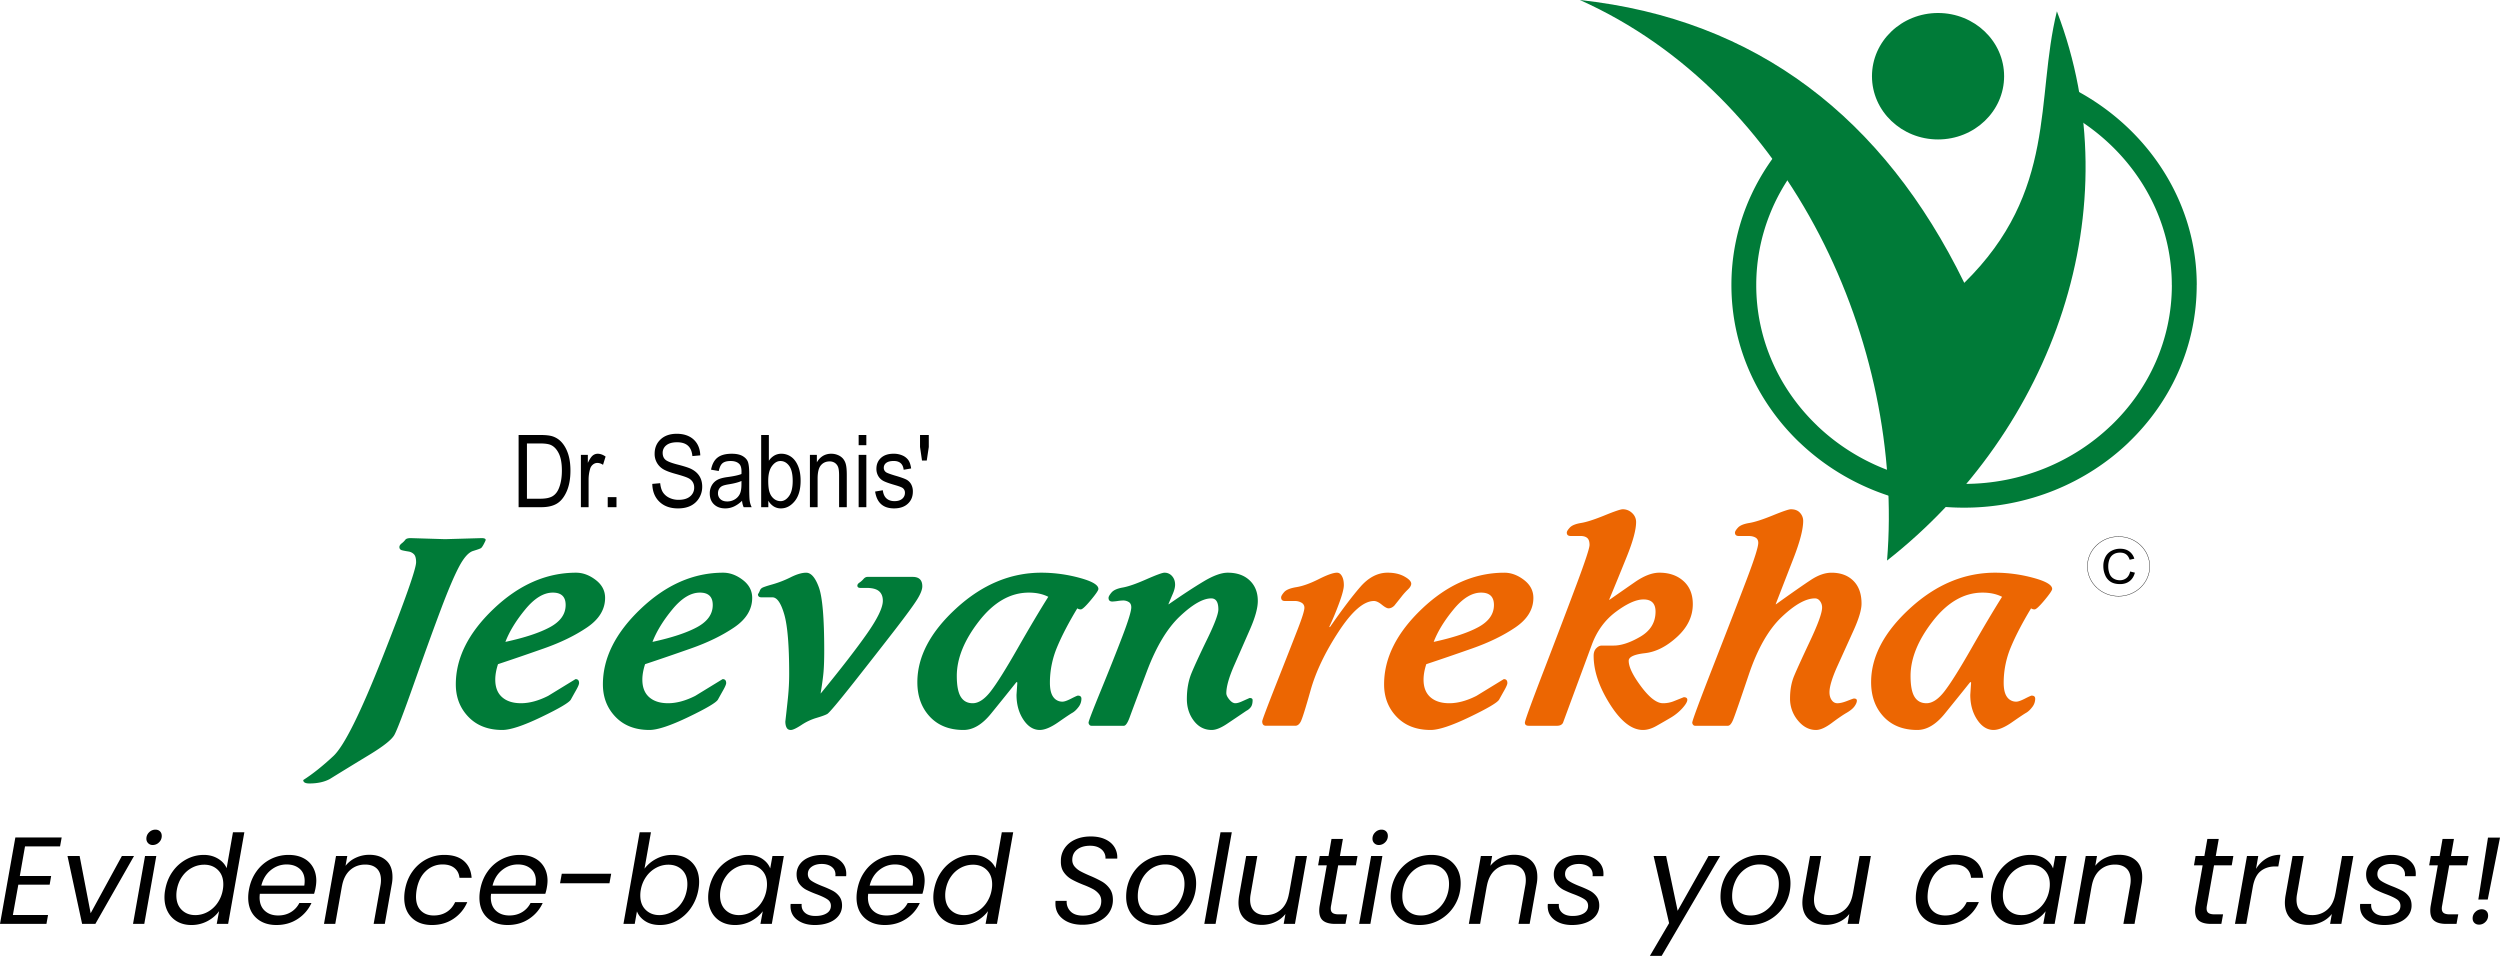
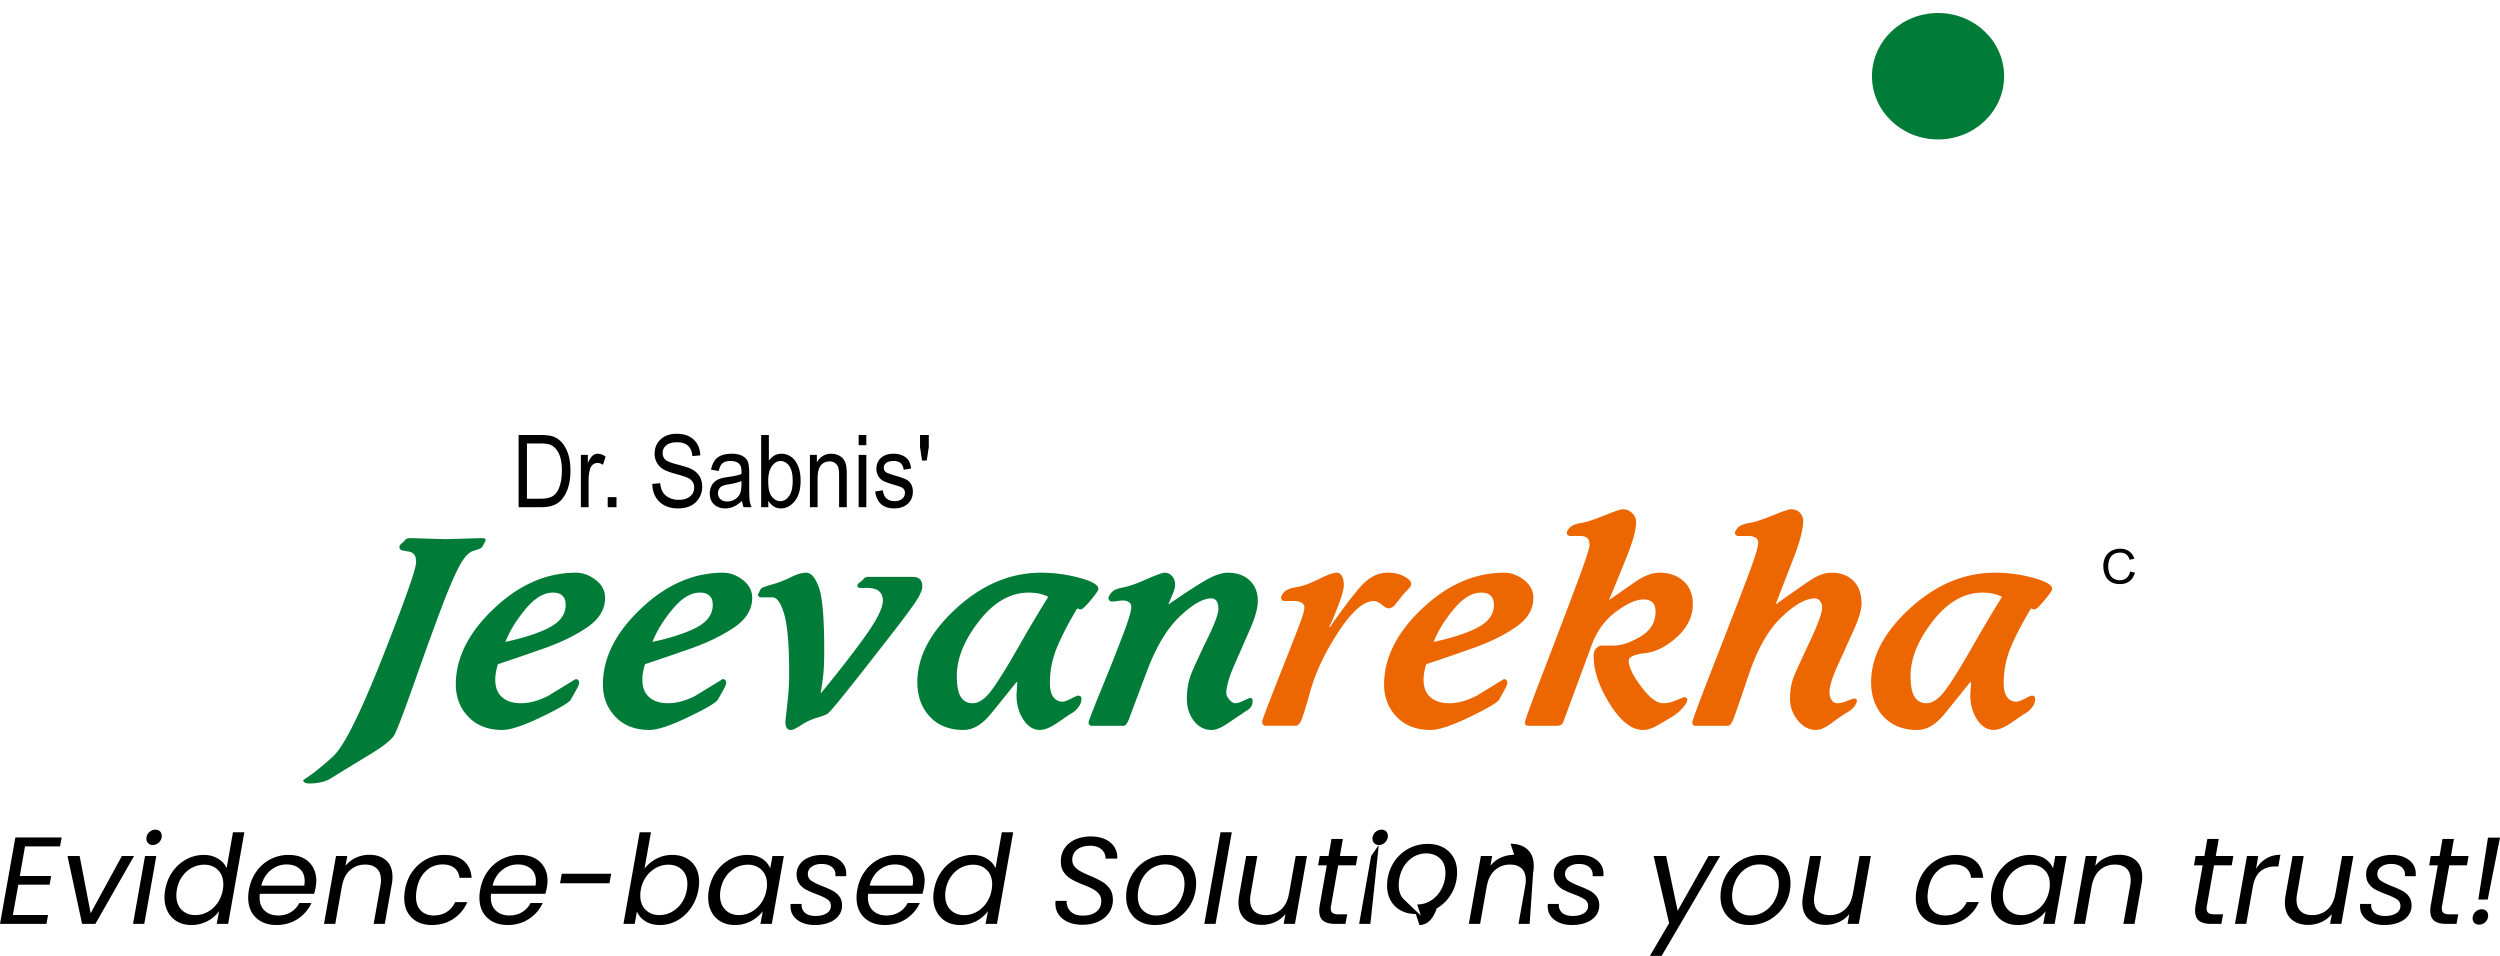
<svg xmlns="http://www.w3.org/2000/svg" width="6762.31" height="2585.505" viewBox="0 0 6762.31 2585.505">
  <g id="logo" transform="translate(10457.259 5310.075)">
    <g id="logo-2" data-name="logo" transform="translate(-9637.001 -5310.075)">
      <path id="Path_106" data-name="Path 106" d="M1162.1,172.623l-5.332-36.552V103.6h23.712v32.474l-5.5,36.552Zm-126.8,84,20.806-3.533c1.213,9.953,4.538,17.376,9.974,22.165,5.457,4.851,12.65,7.277,21.642,7.277,9.013,0,15.954-2.153,20.866-6.378a20.261,20.261,0,0,0,7.36-16.079,15.523,15.523,0,0,0-6.189-13.111q-4.359-3.167-21.1-7.987-24.307-7.026-32.537-11.963a34.454,34.454,0,0,1-12.8-13.194,38.193,38.193,0,0,1-4.538-18.757q0-18.067,12.3-29.421c8.2-7.527,19.572-11.312,34.042-11.312a57.849,57.849,0,0,1,24.089,4.684,38.179,38.179,0,0,1,15.912,12.52c3.681,5.286,6.231,12.775,7.612,22.6l-20.22,3.533c-1.882-15.829-10.85-23.733-26.807-23.733-9.1,0-15.85,1.736-20.325,5.147a15.808,15.808,0,0,0-6.649,13.111,14.228,14.228,0,0,0,6.42,12.358q3.827,2.667,22.834,8.552c17.292,4.934,28.417,8.992,33.477,12.086a31.778,31.778,0,0,1,11.71,12.546,40.143,40.143,0,0,1,4.182,18.945c0,13.55-4.517,24.527-13.632,32.871q-13.581,12.609-37.2,12.609Q1042.37,302.195,1035.3,256.62ZM990.745,298.9V157.359h20.806V298.9Zm0-167.722V103.615h20.806v27.56ZM858.918,298.9V157.359h18.8v20.283a46.961,46.961,0,0,1,16.519-17.5,43.013,43.013,0,0,1,22.436-5.792,44.914,44.914,0,0,1,18.255,3.681,36.585,36.585,0,0,1,13.493,9.536,38.393,38.393,0,0,1,7.674,15.41q2.54,9.409,2.551,29.023v86.9H937.839V212.918c0-10.433-.919-18-2.782-22.793a23.37,23.37,0,0,0-8.825-11.145,24.86,24.86,0,0,0-13.884-3.895q-14.868,0-23.754,10.5c-5.938,7.047-8.865,19.049-8.865,36.091V298.9Zm-112.769-71.68c0,14.637,1.4,25.657,4.245,32.912a35.834,35.834,0,0,0,12,16.693,28.189,28.189,0,0,0,17.188,5.73c8.594,0,16.206-4.538,22.793-13.676q9.974-13.644,9.974-40.879,0-27.852-9.577-40.921-9.629-13.048-23.566-13.048c-8.573,0-16.248,4.538-22.98,13.676-6.685,9.046-10.074,22.24-10.074,39.513Zm.292,71.68H727.078V103.615h20.806v69.673a45.864,45.864,0,0,1,15.035-14.219,37.687,37.687,0,0,1,18.736-4.746,45.21,45.21,0,0,1,26.152,8.134c7.862,5.415,14.178,13.632,18.841,24.654q7.094,16.5,7.094,40.085,0,35.945-15.954,55.455-15.965,19.54-37.3,19.53a36.326,36.326,0,0,1-19.32-5.228,45.026,45.026,0,0,1-14.745-15.6V298.9Zm-72.707-70.925q-11.433,5.364-34.06,9.013c-8.764,1.4-14.873,3.033-18.352,4.851a20.009,20.009,0,0,0-8.146,7.737,22.675,22.675,0,0,0-2.9,11.546,20.89,20.89,0,0,0,6.649,16.185c4.433,4.056,10.539,6.064,18.352,6.064a38.745,38.745,0,0,0,20.3-5.457A34.4,34.4,0,0,0,669.21,263.34c3.032-6.043,4.529-14.93,4.529-26.557v-8.807Zm1.594,53.531a77.677,77.677,0,0,1-21.716,15.453,55.41,55.41,0,0,1-23.466,5.228q-19.25,0-30.66-10.957-11.461-10.916-11.45-29.463a42.905,42.905,0,0,1,5.385-21.726,38.611,38.611,0,0,1,14.7-14.826c6.2-3.533,15.651-6.189,28.269-7.841,16.954-2.28,29.435-5.019,37.347-8.175l.154-6.148q0-14.585-5.482-20.492c-5.171-5.667-13.1-8.552-23.815-8.552q-14.523,0-21.737,5.688c-4.763,3.764-8.282,10.895-10.537,21.308L591.5,197.45c2.937-15.055,8.826-25.95,17.73-32.829,8.925-6.88,21.7-10.267,38.261-10.267,12.91,0,23.021,2.258,30.407,6.858,7.325,4.538,11.988,10.226,13.911,16.958,1.924,6.774,2.906,16.6,2.906,29.546v31.946c0,22.374.417,36.468,1.359,42.281a58.323,58.323,0,0,0,5.286,16.938H679.68a54.885,54.885,0,0,1-4.351-17.377ZM432.542,235.9l21.388-1.9q1.662,16.09,7.659,25.113a42.675,42.675,0,0,0,17.11,14.449,56.282,56.282,0,0,0,25.061,5.436q20.031,0,31.066-9.221a29.869,29.869,0,0,0,11.042-24.006,27.993,27.993,0,0,0-4.044-15.1,29.017,29.017,0,0,0-12.151-10.539c-5.385-2.76-17.11-6.649-35.073-11.585q-23.969-6.677-34.159-13.467a47.592,47.592,0,0,1-21.539-40.9q0-23.712,16.252-38.767,16.188-15.087,43.707-15.055,18.925,0,33.088,7.047a52.3,52.3,0,0,1,22.027,20.262c5.211,8.764,7.992,19.153,8.4,31.072l-21.385,1.9q-1.662-19.007-12.094-28.187c-6.882-6.121-16.622-9.159-29.143-9.159q-19.07,0-29.1,8.029a25.43,25.43,0,0,0-10.016,20.785q0,11.856,7.373,18.362c4.862,4.371,15.9,8.719,33.052,13.132,16.759,4.287,28.517,8.05,35.306,11.166,10.361,4.956,18.159,11.458,23.37,19.593,5.248,8.154,7.854,17.836,7.854,29.108a58.109,58.109,0,0,1-8.346,30.55,54.6,54.6,0,0,1-22.635,21.009c-9.546,4.767-21.018,7.172-34.49,7.172q-31.438,0-50.1-17.857Q433.241,266.438,432.542,235.9ZM312,298.9V271.636h23.7V298.9Zm-72.556,0V157.359h18.779v21.684c4.821-9.953,9.2-16.561,13.2-19.823a20.853,20.853,0,0,1,13.493-4.869c6.94,0,14.078,2.551,21.308,7.633l-6.937,22.37a27.265,27.265,0,0,0-15.125-5.186,18.744,18.744,0,0,0-12.133,4.412,23,23,0,0,0-7.816,12.233,104.1,104.1,0,0,0-3.946,29.129v73.939H239.447ZM93.5,275.983h36.088q21.815,0,33.088-6.712c7.526-4.5,13.318-11.752,17.3-21.7q8.019-19.917,8.05-47.634,0-29.8-8.536-46.776-8.516-17.032-21.912-22.751c-5.968-2.593-15.513-3.895-28.578-3.895H93.5ZM70.945,298.9V103.615h58.539q21.7,0,33.013,3.575a56.591,56.591,0,0,1,25.682,17.042q10.85,12.421,16.914,31.24,6.066,18.918,6.066,44.727,0,33.121-10.3,56.291-10.266,23.092-26.459,32.766-16.1,9.629-42.208,9.64Z" transform="translate(511.581 1072.999)" />
      <path id="Path_107" data-name="Path 107" d="M2174.683,621.472a6.5,6.5,0,0,1-5.186-2.843,9.1,9.1,0,0,1-2.217-5.666q0-5.645,33.707-87.927,33.718-82.24,57.8-145.348,24.089-63.076,24.065-78.685,0-9.943-6.677-14.178a28.461,28.461,0,0,0-15.58-4.246,122.057,122.057,0,0,0-14.8,1.422,128.949,128.949,0,0,1-14.094,1.422c-6.921,0-10.351-3.3-10.351-9.932q0-4.955,8.134-14.532,8.156-9.566,30.382-13.467t63.338-22q41.12-18.067,49.265-18.067a26.451,26.451,0,0,1,20.743,9.221c5.415,6.121,8.155,13.822,8.155,23.147,0,6.964-2.112,15.368-6.315,25.05s-8.029,18.694-11.479,27.058v1.3c36.8-25.511,68.272-46.211,94.723-62.041q39.457-23.744,65.574-23.754,37.2,0,59.28,20.91,22.019,20.92,21.955,55.663,0,28.354-21.119,76.574-21.109,48.177-42.594,97.128-21.461,48.936-21.461,75.864,0,7.121,8.156,17.021,8.124,9.942,16.289,9.932,6.677,0,17.021-4.6,10.382-4.642,21.5-9.577c5.415,0,8.134,1.9,8.134,5.667,0,8.05-1.484,14.178-4.451,18.443a34.084,34.084,0,0,1-12.588,10.643q-28.166,19.133-52.61,35.464-24.465,16.275-40.758,16.289-29.641,0-48.533-24.821t-18.882-58.863q0-39.677,12.587-70.175t42.594-92.173q30.016-61.7,30.007-80.107,0-29.8-19.279-29.776-33.31,0-84.812,48.574t-89.287,148.881q-37.8,100.307-46.3,123.727-8.532,23.4-15.933,23.4h-88.1Zm-116.3-348.825q-22.239-11.354-52.61-11.354-74.839,0-134.851,77.285-60.034,77.317-60.013,148.191,0,38.987,10.747,56.374,10.727,17.377,32.222,17.356,23.712,0,48.533-31.889t72.978-116.283q48.143-84.373,82.99-139.682Zm-85.968,230.432q-33.875,42.532-69.38,86.13c-23.712,29.086-48.281,43.6-73.981,43.6q-57.59,0-91.254-36.154-33.561-36.168-33.6-92.884,0-103.538,105.2-199.944,105.231-96.417,230.432-96.438a395.087,395.087,0,0,1,102.606,13.822q51.5,13.833,51.482,30.132,0,5.677-20.743,30.488-20.727,24.842-26.682,24.842a15.4,15.4,0,0,1-9.64-2.843q-35.537,58.842-54.827,105.284a248.523,248.523,0,0,0-19.258,96.083q0,26.222,9.263,38.621a29.385,29.385,0,0,0,24.841,12.4q7.4,0,23.335-8.154t18.171-8.154c6.42,0,9.619,2.822,9.619,8.51a36.6,36.6,0,0,1-8.156,22.688c-5.415,7.094-10.872,12.17-16.31,15.243q-8.124,4.61-38.14,25.532t-49.992,20.9q-25.939,0-44.476-28-18.5-28.009-18.526-67l2.238-33.331Zm-529.742,31.2q82.962-101.408,125.588-162.348,42.594-60.974,42.594-88.638,0-17.031-10.372-25.865-10.381-8.876-34.081-8.867h-16.289c-5.457,0-8.154-2.133-8.154-6.274,0-2.843,1.986-5.667,5.938-8.281a54.682,54.682,0,0,0,10.747-9.7c3.2-3.66,6.774-5.541,10.747-5.541h122.242c17.292,0,25.95,8.51,25.95,25.406q0,13.3-14.072,35.82c-9.411,15.139-29.4,42.406-60.034,82.114q-45.919,59.407-110.385,141.207-64.456,81.551-72.622,86.276c-5.436,2.948-15.055,6.5-28.877,10.518a150.773,150.773,0,0,0-41.131,19.364c-13.592,8.867-23.092,13.361-28.517,13.361s-9.263-2.112-11.479-6.5c-2.237-4.244-3.346-9.807-3.346-16.414,2.47-21.5,4.834-43.015,7.045-64.28a625.63,625.63,0,0,0,3.325-64.864q0-114.86-13.34-160.716-13.33-45.919-31.868-45.982h-29.63c-6.42,0-9.619-2.822-9.619-8.385a47.191,47.191,0,0,0,5.186-9.932,14.48,14.48,0,0,1,5.564-6.985c2.718-1.882,12.086-5.207,28.145-9.682a285.707,285.707,0,0,0,49.264-19.133c16.792-8.406,30.882-12.519,42.238-12.519q19.98,0,34.44,39.709,14.428,39.709,14.449,170.169,0,36.168-1.84,58.131-1.882,22.019-7.779,57.441v1.4ZM1115.938,261.292q-37.068,0-74.462,45.479-37.42,45.417-53.719,87.823,78.536-17.032,120.772-39.939c28.152-15.368,42.248-35.213,42.248-59.93Q1150.748,261.26,1115.938,261.292Zm61.493,233.986q9.626,0,9.625,10.622,0,4.955-7.776,18.8-7.79,13.8-14.446,25.865t-79.652,47.157q-72.993,35.1-105.589,35.088-57.8,0-91.88-35.443t-34.081-87.928q0-107.05,102.613-204.544t222.646-97.484q27.4,0,52.979,19.489t25.565,48.574q0,46.8-48.527,79.773T1091.85,412.3q-68.533,24.12-124.1,42.532-7.409,22.709-7.406,41.842,0,31.178,18.526,47.488T1030,560.473q34.063,0,73.353-19.844Q1140.367,517.987,1177.432,495.278ZM718.063,261.292q-37.037,0-74.462,45.479-37.42,45.417-53.716,87.823,78.532-17.032,120.772-39.939c28.151-15.368,42.226-35.213,42.226-59.93Q752.883,261.26,718.063,261.292Zm61.5,233.986q9.623,0,9.623,10.622,0,4.955-7.776,18.8-7.79,13.8-14.445,25.865t-79.654,47.157q-72.962,35.1-105.582,35.088-57.8,0-91.863-35.443-34.091-35.443-34.081-87.928,0-107.05,102.613-204.544t222.639-97.488q27.414,0,52.979,19.489t25.568,48.574q0,46.8-48.527,79.773T693.995,412.3q-68.533,24.12-124.1,42.532-7.409,22.709-7.409,41.842,0,31.178,18.529,47.488t51.113,16.31q34.091,0,73.353-19.844Q742.491,517.987,779.559,495.278ZM43.087,768.242q37.8-24.089,81.5-64.864T258.327,434.325q90.023-228.309,90.014-255.253,0-15.588-5.93-21.621a26.054,26.054,0,0,0-15.185-7.423q-9.271-1.412-16.661-3.2t-7.406-8.867c0-3.3,2.1-6.628,6.3-9.932a50.1,50.1,0,0,0,9.625-9.557q3.325-4.61,14.445-4.621l93.357,2.849,98.551-2.843q11.109,0,11.12,4.977c0,.94-1.612,4.5-4.8,10.622s-5.813,9.932-7.776,11.354q-2.977,2.132-21.484,7.8t-38.165,42.907q-19.625,37.23-48.894,114.86t-72.248,199.23q-42.959,121.6-53.719,140.748-10.731,19.133-67.423,53.529T114.983,765.46Q92.76,777.535,59.418,777.524C48.511,777.463,43.087,774.41,43.087,768.242Z" transform="translate(-43.087 1341.687)" fill="#007b38" />
-       <path id="Path_108" data-name="Path 108" d="M208.223,44.244c478.3,51.9,821.946,318.941,1039.911,765.122,252.451-247.748,192.106-497.73,250.548-734.511,203.813,531.534-9.181,1132.571-459.441,1485.681C1087.168,975.982,779.722,299.442,208.223,44.244Z" transform="translate(3244.823 -44.244)" fill="#007b38" fill-rule="evenodd" />
      <path id="Path_109" data-name="Path 109" d="M2168.335,346.952Q2146.1,335.6,2115.723,335.6q-74.839,0-134.851,77.285-60,77.317-60.012,148.191,0,38.987,10.727,56.374t32.248,17.353q23.682,0,48.512-31.889t73-116.283Q2133.516,402.26,2168.335,346.952Zm-85.968,230.432c-22.583,28.354-45.815,57.085-69.4,86.13-23.712,29.086-48.282,43.6-73.96,43.6q-57.59,0-91.254-36.154-33.524-36.168-33.6-92.884,0-103.538,105.221-199.944T2149.8,281.693a394.963,394.963,0,0,1,102.607,13.821q51.5,13.833,51.482,30.132,0,5.677-20.743,30.509t-26.682,24.821a15.335,15.335,0,0,1-9.619-2.843q-35.537,58.842-54.826,105.3a248.341,248.341,0,0,0-19.259,96.063q0,26.221,9.263,38.621a29.429,29.429,0,0,0,24.842,12.421q7.4,0,23.314-8.177c10.623-5.415,16.665-8.154,18.171-8.154,6.42,0,9.64,2.822,9.64,8.511a36.6,36.6,0,0,1-8.156,22.688q-8.154,10.633-16.289,15.243t-38.157,25.529q-30.018,20.922-50,20.91-25.939,0-44.477-28-18.5-28.009-18.527-67l2.237-33.331ZM1337.76,695.778a6.471,6.471,0,0,1-5.186-2.843,9.1,9.1,0,0,1-2.217-5.666q0-7.967,58.9-158.709,58.9-150.837,89.287-231.018,30.393-80.107,30.361-96.522c0-6.628-2.468-11.48-7.4-14.3s-11.128-4.244-18.526-4.244H1456.3q-10.381,0-10.372-9.2c0-3.074,2.739-7.57,8.155-13.493,5.436-5.918,15.558-10.036,30.361-12.52,14.826-2.365,35.945-9.221,63.359-20.346q41.121-16.812,49.265-16.771c10.874,0,19.133,3.2,24.842,9.682a32.064,32.064,0,0,1,8.511,21.767q0,33.655-25.93,100.435-25.939,66.839-48.156,124.083v1.422c43.222-31.072,74.817-53.029,94.724-66.16,19.864-13.132,38.517-19.614,55.921-19.614q37.263,0,59.281,21.979,22.05,21.987,22,61.685,0,24.81-21.5,72.335-21.485,47.488-43.347,95.705-21.83,48.241-21.851,71.6,0,12.766,5.938,21.266c3.931,5.667,9.138,8.511,15.537,8.511q10.382,0,26.682-6.378c10.873-4.246,16.792-6.4,17.794-6.4,5.415,0,8.134,1.9,8.134,5.666q0,6.4-6.293,15.266T1747.878,660.7q-15.211,8.846-40.378,27.664-25.219,18.757-42.259,18.779-28.134,0-49.264-25.865a91.114,91.114,0,0,1-21.119-59.217q0-34.721,11.129-61.33t43.347-95.016q32.213-68.408,32.223-89.684a28.117,28.117,0,0,0-5.564-17.376c-3.681-4.977-8.26-7.444-13.7-7.444q-37.074,0-90.4,50.686T1483.01,558.244q-35.569,105.608-42.24,121.594-6.677,15.933-14.072,15.933H1337.76Zm-449.717,0q-10.382,0-10.393-8.51,0-7.967,52.255-143.7,52.223-135.749,87.425-229.951c23.462-62.752,35.194-98.32,35.194-106.956,0-8.971-2.112-15.368-6.315-18.9-4.182-3.554-10.245-5.332-18.151-5.332h-26.683q-10.382,0-10.372-9.2c0-3.074,2.718-7.549,8.154-13.493,5.415-5.918,15.558-10.036,30.384-12.52,14.805-2.365,35.924-9.221,63.338-20.346,27.414-11.208,43.849-16.75,49.264-16.75a35.817,35.817,0,0,1,25.573,10.266,32.436,32.436,0,0,1,10.749,24.344q0,31.208-25.427,94.076-25.374,62.919-47.194,115.216v1.422q31.115-21.8,68.524-47.738,37.419-26.064,67.059-26.013,40.022,0,65.22,22.688t25.2,62.4q0,49.621-42.594,88.617-42.625,39.018-86.694,43.974-44.1,4.987-44.1,20.577,0,24.779,33.707,69.82t58.9,45.036a77.036,77.036,0,0,0,28.9-5.332q13.33-5.3,27.414-10.978,9.629,0,9.619,7.094,0,7.809-13.34,22.688a134.5,134.5,0,0,1-32.6,26.221q-19.259,11.354-38.161,22t-35.924,10.622q-45.2,0-89.288-69.737-44.067-69.819-44.078-131.024c0-8.51,2.343-15.243,7.026-20.074,4.7-4.977,9.765-7.444,15.181-7.444h31.866q31.114,0,72.245-24.006,41.12-24.089,41.131-67.813,0-33-32.6-32.975-29.641,0-74.462,33.31-44.852,33.342-65.6,90.06L998.383,639.78Q989.507,663.869,980.61,688q-4.451,7.809-16.31,7.8H888.041ZM759.13,335.6q-37.043,0-74.462,45.5-37.42,45.386-53.719,87.8,78.539-17.032,120.757-39.939c28.166-15.368,42.24-35.213,42.24-59.93Q793.946,335.567,759.13,335.6Zm61.475,233.986q9.629,0,9.64,10.622,0,4.955-7.779,18.8-7.779,13.8-14.449,25.886-6.677,12.045-79.648,47.132t-105.6,35.088q-57.805,0-91.88-35.443t-34.081-87.907q0-107.081,102.627-204.565,102.6-97.452,222.632-97.484,27.414,0,52.987,19.489,25.561,19.54,25.55,48.572,0,46.8-48.512,79.773T735.041,486.613q-68.533,24.12-124.1,42.532-7.4,22.709-7.4,41.842,0,31.178,18.526,47.488,18.5,16.31,51.1,16.331,34.093,0,73.353-19.864Q783.563,592.293,820.606,569.584ZM177.51,695.778c-6.922,0-10.372-3.994-10.372-12.044q0-4.8,39.27-104.469,39.272-99.429,57.043-145.452c11.856-30.613,17.794-49.641,17.794-57.21a15.024,15.024,0,0,0-7.779-13.7,34.915,34.915,0,0,0-18.151-4.621H228.635c-6.922,0-10.372-3.2-10.372-9.7,0-3.3,2.739-8.008,8.156-14.282s16.693-10.874,33.707-13.592q25.562-4.266,60.013-21.621,34.47-17.376,49.264-17.376c5.457,0,9.89,3.074,13.34,9.32,3.478,6.168,5.207,14.3,5.207,24.344,0,9.6-4.329,26.013-12.986,49.39-8.615,23.42-17.417,44.33-26.3,62.982l1.484,1.422q48.146-69.506,81.864-108.482,33.719-39.019,74.462-39,26.661,0,45.209,10.294,18.5,10.294,18.526,19.489c0,4.746-2.949,9.932-8.888,15.6a176.078,176.078,0,0,0-16.693,18.443q-7.779,9.943-20.367,25.532-7.4,7.094-15.558,7.094-5.929,0-18.151-9.932t-21.119-9.932q-41.5,0-95.936,83.306-54.475,83.3-75.564,158.443-21.109,75.152-27.058,85.439-5.9,10.294-14.073,10.294h-79.29Z" transform="translate(2426.806 1267.381)" fill="#ec6602" />
      <path id="Path_110" data-name="Path 110" d="M424.736,45.925c98.7,0,178.7,76.57,178.7,171.017s-80,171.02-178.7,171.02-178.721-76.572-178.721-171.02S326.039,45.925,424.736,45.925Z" transform="translate(3997.272 -10.773)" fill="#007b38" fill-rule="evenodd" />
-       <path id="Path_111" data-name="Path 111" d="M1154.551,55.794l.125.078a640.588,640.588,0,0,1,78.456,48.27,632.586,632.586,0,0,1,70.217,58.536c112.686,108.723,183.3,257.95,183.3,422.639v.078h-.126c-.021,166.208-70.509,316.778-184.345,425.759l.063.083c-113.773,108.838-271.04,176.232-444.8,176.274v.1h-.292v-.1c-173.681-.021-331.01-67.457-444.909-176.42l-.063.083C298.421,902.291,228,751.778,227.954,585.51h-.125v-.37h.125a577.846,577.846,0,0,1,40.857-213.871q5.927-14.958,13.863-31.939a601.126,601.126,0,0,1,98.718-148.076l50.832,42.082a535.873,535.873,0,0,0-88.179,132.208q-6.022,12.911-12.317,28.664a516.232,516.232,0,0,0-36.613,190.92h.125v.37h-.125c.021,148.287,63,282.7,164.71,380.029v.139C561.513,1063,702.01,1123.2,857.121,1123.22v-.1h.292v.1c154.964-.021,295.4-60.284,397.128-157.607h.128C1356.377,868.3,1419.3,733.862,1419.3,585.428h-.125v-.079c0-147.045-63.025-280.265-163.539-377.282A570.588,570.588,0,0,0,1192.8,155.6a578.617,578.617,0,0,0-70.3-43.254l-.146-.078Z" transform="translate(3635.144 185.722)" fill="#007b38" />
-       <path id="Path_112" data-name="Path 112" d="M358.152,274.94c46.546,0,84.29-36.112,84.29-80.651s-37.742-80.63-84.29-80.63-84.269,36.091-84.269,80.63S311.6,274.94,358.152,274.94Z" transform="translate(4552.132 1337.767)" fill="none" stroke="#000" stroke-miterlimit="2.613" stroke-width="1" />
      <path id="Path_113" data-name="Path 113" d="M348.486,176.831l12.819,3.116q-4.015,15.087-14.449,22.98-10.413,7.929-25.511,7.929c-10.412,0-18.881-2.007-25.385-6.085a38.322,38.322,0,0,1-14.909-17.628,60.9,60.9,0,0,1-5.1-24.779,52.33,52.33,0,0,1,5.772-25.219,38.585,38.585,0,0,1,16.414-16.352,49.383,49.383,0,0,1,23.42-5.564c9.661,0,17.815,2.343,24.381,7.068a36.506,36.506,0,0,1,13.78,19.892l-12.567,2.843c-2.216-6.733-5.5-11.647-9.737-14.7-4.266-3.1-9.6-4.6-16.081-4.6-7.4,0-13.632,1.694-18.589,5.1a27.032,27.032,0,0,0-10.476,13.717,52.721,52.721,0,0,0-3.031,17.794,54.444,54.444,0,0,0,3.575,20.6A25.655,25.655,0,0,0,303.956,196.1a32.2,32.2,0,0,0,16.374,4.35,28.333,28.333,0,0,0,18.149-5.918C343.363,190.485,346.709,184.63,348.486,176.831Z" transform="translate(4593.164 1369.064)" />
    </g>
-     <path id="Path_9420" data-name="Path 9420" d="M-6705.025-209.71l-14.07,80.065h84.755l-4.02,23.45h-84.755l-14.74,82.075h95.14L-6647.07,0h-125.625l41.54-233.83h125.29l-4.355,24.12Zm177.55,180.9,84.42-154.77h32.83L-6514.745,0h-35.845l-39.53-183.58h32.83ZM-6359.64-213.4a16.578,16.578,0,0,1-12.228-4.858,16.579,16.579,0,0,1-4.857-12.227,23.274,23.274,0,0,1,7.37-17.253,23.711,23.711,0,0,1,17.085-7.2q7.7,0,12.4,4.69t4.69,12.4a23.272,23.272,0,0,1-7.37,17.253A23.711,23.711,0,0,1-6359.64-213.4Zm9.715,29.815L-6382.42,0H-6412.9l32.5-183.58Zm24.12,91.12q5.025-28.14,20.268-49.413a107.588,107.588,0,0,1,37.353-33,98.678,98.678,0,0,1,46.9-11.725q21.1,0,37.855,9.883t23.785,25.963l17.085-97.15h30.82L-6155.625,0h-30.82l6.365-34.505Q-6191.8-18.09-6211.57-7.538a91,91,0,0,1-43.55,10.553q-21.44,0-37.855-9.213A64.613,64.613,0,0,1-6318.6-32.5q-9.212-17.085-9.212-39.53A107.386,107.386,0,0,1-6325.8-92.46Zm155.775.335a80.531,80.531,0,0,0,1.34-15.075q0-24.455-14.573-38.692t-37.018-14.238a70.284,70.284,0,0,0-32.662,8.04,74.93,74.93,0,0,0-26.633,23.45q-11.054,15.41-14.74,36.18a82.479,82.479,0,0,0-1.34,15.41q0,24.79,14.405,39.028t36.85,14.238a69.135,69.135,0,0,0,32.662-8.208,77.412,77.412,0,0,0,26.8-23.785A87.34,87.34,0,0,0-6170.03-92.125Zm178.22-94.47q23.115,0,40.032,8.878a61.448,61.448,0,0,1,25.8,24.79q8.878,15.912,8.877,36.347A106.6,106.6,0,0,1-5918.78-99.5a117.658,117.658,0,0,1-4.355,18.09h-146.73q-.67,6.7-.67,9.715,0,23.115,13.9,36.013t36.348,12.9q19.765,0,34.672-9.213A60.026,60.026,0,0,0-5963-56.615h32.83a101.372,101.372,0,0,1-37.018,43.048q-24.957,16.583-57.788,16.583-34.505,0-55.442-19.933t-20.937-54.438a116.42,116.42,0,0,1,2.01-20.77q5.025-28.475,20.435-49.915a105.522,105.522,0,0,1,38.022-33A106.271,106.271,0,0,1-5991.81-186.6Zm42.21,83.08a83.967,83.967,0,0,0,1-12.395q0-21.44-13.567-33.165T-5997.5-160.8q-23.45,0-42.545,15.242t-25.795,42.043Zm175.875-83.415q28.475,0,45.56,15.242t17.085,44.388a97.972,97.972,0,0,1-1.675,19.1L-5731.85,0H-5762l18.425-103.85a78.679,78.679,0,0,0,1.34-14.74q0-20.435-11.223-31.155t-31.322-10.72q-24.12,0-41.038,15.075T-5847.76-101.5v-.67L-5865.85,0h-30.485l32.5-183.58h30.485l-4.69,26.465a75.069,75.069,0,0,1,28.475-22.11A86.226,86.226,0,0,1-5773.725-186.93Zm96.48,94.805q5.025-28.475,20.268-49.748a106.665,106.665,0,0,1,37.688-33,103.342,103.342,0,0,1,48.575-11.725q33.835,0,52.762,16.415t20.938,45.56h-32.83q-1.675-16.75-13.567-26.465T-5575.4-160.8a64.446,64.446,0,0,0-45.393,17.923q-19.263,17.923-24.958,50.753A127.049,127.049,0,0,0-5647.43-73.7q0,24.455,13.065,37.688t34.84,13.233q20.1,0,35.007-9.38t22.948-26.8h32.83A101.246,101.246,0,0,1-5545.924-13.9q-25.125,16.918-58.29,16.918-34.505,0-54.772-19.765t-20.268-53.935A119.8,119.8,0,0,1-5677.245-92.125Zm310.88-94.47q23.115,0,40.032,8.878a61.448,61.448,0,0,1,25.8,24.79q8.878,15.912,8.877,36.347a106.6,106.6,0,0,1-1.675,17.085,117.658,117.658,0,0,1-4.355,18.09h-146.73q-.67,6.7-.67,9.715,0,23.115,13.9,36.013t36.348,12.9q19.765,0,34.672-9.213a60.026,60.026,0,0,0,22.613-24.623h32.83a101.372,101.372,0,0,1-37.018,43.048Q-5366.7,3.015-5399.53,3.015q-34.505,0-55.442-19.933t-20.937-54.438a116.42,116.42,0,0,1,2.01-20.77q5.025-28.475,20.435-49.915a105.522,105.522,0,0,1,38.022-33A106.271,106.271,0,0,1-5366.365-186.6Zm42.21,83.08a83.967,83.967,0,0,0,1-12.395q0-21.44-13.567-33.165T-5372.06-160.8q-23.45,0-42.545,15.242t-25.795,42.043Zm204.685-32.16-4.69,25.795h-133.665l4.69-25.795Zm90.115-13.735a94.839,94.839,0,0,1,32.16-26.8,90.8,90.8,0,0,1,42.88-10.385q32.829,0,52.762,19.765t19.933,53.6a116.377,116.377,0,0,1-2.01,20.77A123.631,123.631,0,0,1-4903.9-42.88a109.5,109.5,0,0,1-37.185,33.835,94.925,94.925,0,0,1-46.4,12.06q-23.785,0-39.865-10.385t-22.445-26.465L-5055.82,0H-5086.3l43.885-247.9h30.485Zm114.57,56.95a82.522,82.522,0,0,0,1.34-15.41q0-24.455-14.4-38.357t-37.185-13.9a69.473,69.473,0,0,0-32.5,8.207,76.926,76.926,0,0,0-26.967,23.785A87.159,87.159,0,0,0-5039.4-92.125a82.522,82.522,0,0,0-1.34,15.41q0,24.455,14.572,38.693t37.018,14.238a69.138,69.138,0,0,0,32.663-8.208,77.406,77.406,0,0,0,26.8-23.785Q-4918.469-71.355-4914.785-92.46Zm59.63,0q5.025-28.14,20.268-49.413a108.07,108.07,0,0,1,37.185-33A97.708,97.708,0,0,1-4750.97-186.6q24.12,0,39.865,10.385t21.775,26.13l6.03-33.5h30.82L-4684.975,0h-30.82l6.365-34.17q-12.06,16.08-31.825,26.633A91,91,0,0,1-4784.8,3.015q-21.44,0-37.855-9.213a63.536,63.536,0,0,1-25.46-26.3q-9.045-17.085-9.045-39.53A107.386,107.386,0,0,1-4855.155-92.46Zm155.775.335a80.531,80.531,0,0,0,1.34-15.075q0-24.455-14.573-38.692t-37.018-14.238a70.284,70.284,0,0,0-32.662,8.04,74.93,74.93,0,0,0-26.633,23.45q-11.054,15.41-14.74,36.18A82.479,82.479,0,0,0-4825-77.05q0,24.79,14.405,39.028t36.85,14.238a69.135,69.135,0,0,0,32.662-8.208,77.412,77.412,0,0,0,26.8-23.785A87.34,87.34,0,0,0-4699.38-92.125Zm130.65,95.14q-28.81,0-47.235-13.735t-18.425-36.85a42.986,42.986,0,0,1,.335-6.365h29.815q-1.34,14.405,8.542,23.45t28.643,9.045q18.76,0,30.317-7.2t11.558-20.268q0-11.055-9.38-17.42t-28.81-13.735a264.183,264.183,0,0,1-28.14-12.06,54.571,54.571,0,0,1-18.76-15.913q-7.705-10.217-7.705-25.962a45.149,45.149,0,0,1,8.877-27.47q8.878-12.06,24.79-18.593t36.347-6.533q28.14,0,46.23,14.07t18.09,36.85a50.684,50.684,0,0,1-.335,6.7h-29.145l.335-4.02q0-13.4-10.218-21.273t-26.967-7.872q-16.415,0-26.967,7.37t-10.553,19.765a21.2,21.2,0,0,0,9.715,18.425q9.716,6.7,30.15,14.74a270.311,270.311,0,0,1,27.47,12.228A53.889,53.889,0,0,1-4502.4-74.37q7.37,9.715,7.37,24.455a44.015,44.015,0,0,1-9.547,28.14q-9.547,12.06-26.3,18.425T-4568.729,3.015Zm222.44-189.61q23.115,0,40.032,8.878a61.448,61.448,0,0,1,25.8,24.79q8.878,15.912,8.877,36.347A106.6,106.6,0,0,1-4273.26-99.5a117.658,117.658,0,0,1-4.355,18.09h-146.73q-.67,6.7-.67,9.715,0,23.115,13.9,36.013t36.348,12.9q19.765,0,34.672-9.213a60.026,60.026,0,0,0,22.613-24.623h32.83a101.372,101.372,0,0,1-37.018,43.048q-24.957,16.583-57.788,16.583-34.505,0-55.442-19.933t-20.937-54.438a116.42,116.42,0,0,1,2.01-20.77q5.025-28.475,20.435-49.915a105.522,105.522,0,0,1,38.022-33A106.271,106.271,0,0,1-4346.29-186.6Zm42.21,83.08a83.967,83.967,0,0,0,1-12.395q0-21.44-13.567-33.165t-35.342-11.725q-23.45,0-42.545,15.242t-25.795,42.043Zm57.955,11.055q5.025-28.14,20.268-49.413a107.588,107.588,0,0,1,37.353-33,98.678,98.678,0,0,1,46.9-11.725q21.1,0,37.855,9.883t23.785,25.963l17.085-97.15h30.82L-4075.945,0h-30.82l6.365-34.505q-11.725,16.415-31.49,26.968a91,91,0,0,1-43.55,10.553q-21.44,0-37.855-9.213a64.613,64.613,0,0,1-25.627-26.3q-9.212-17.085-9.212-39.53A107.386,107.386,0,0,1-4246.125-92.46Zm155.775.335a80.553,80.553,0,0,0,1.34-15.075q0-24.455-14.573-38.692T-4140.6-160.13a70.284,70.284,0,0,0-32.662,8.04,74.93,74.93,0,0,0-26.633,23.45q-11.054,15.41-14.74,36.18a82.479,82.479,0,0,0-1.34,15.41q0,24.79,14.405,39.028t36.85,14.238a69.135,69.135,0,0,0,32.662-8.208,77.412,77.412,0,0,0,26.8-23.785A87.35,87.35,0,0,0-4090.35-92.125Zm245.555,94.47q-32.495,0-52.762-15.578t-20.268-41.708a57.736,57.736,0,0,1,.335-7.37h30.15a36.129,36.129,0,0,0,10.05,28.14q11.055,11.725,33.835,11.725t36.18-10.385q13.4-10.385,13.4-29.145,0-11.39-6.532-19.263a54.4,54.4,0,0,0-16.08-13.065,231.452,231.452,0,0,0-25.963-11.558q-20.1-8.04-32.327-15.075a63.364,63.364,0,0,1-20.6-19.095q-8.375-12.06-7.705-30.485A59.354,59.354,0,0,1-3892.7-205.02q10.385-15.075,28.643-23.282t41.708-8.208q22.78,0,39.363,7.705t24.958,21.44a51.93,51.93,0,0,1,7.37,30.82h-31.825a28.994,28.994,0,0,0-3.853-16.75q-4.522-8.04-14.07-13.065t-23.618-5.025q-21.775,0-35.008,10.217t-13.232,27.973a27.332,27.332,0,0,0,6.2,17.923,53.286,53.286,0,0,0,15.578,12.73q9.38,5.192,25.795,12.227a308.316,308.316,0,0,1,32.327,15.577,67.334,67.334,0,0,1,21.273,19.263q8.71,12.06,8.71,30.15a61.566,61.566,0,0,1-10.05,34.673q-10.05,15.243-28.81,24.12T-3844.795,2.345Zm195.975.67q-23.115,0-40.7-9.548a67.827,67.827,0,0,1-27.3-26.8q-9.715-17.252-9.715-40.033,0-31.155,14.4-57.118a107.8,107.8,0,0,1,39.7-41.037q25.293-15.075,56.448-15.075,23.115,0,41.038,9.548a68.4,68.4,0,0,1,27.8,26.8q9.883,17.252,9.883,40.367,0,31.155-14.74,56.95a110.286,110.286,0,0,1-40.2,40.87Q-3617.665,3.015-3648.82,3.015Zm3.685-25.8a67.915,67.915,0,0,0,39.195-11.893,82.18,82.18,0,0,0,27.3-31.49,92.074,92.074,0,0,0,9.883-42.043q0-25.46-14.74-39.028t-36.85-13.567a66.378,66.378,0,0,0-38.86,11.892,79.027,79.027,0,0,0-26.465,31.658,97.967,97.967,0,0,0-9.38,42.545q0,24.79,14.07,38.358T-3645.135-22.78Zm204.35-225.12L-3484.67,0h-30.485l43.885-247.9Zm203.345,64.32L-3269.935,0h-30.485l4.69-26.8a73.64,73.64,0,0,1-28.14,21.775,85.46,85.46,0,0,1-35.51,7.705q-28.81,0-46.062-15.578T-3422.7-57.62a127.044,127.044,0,0,1,1.675-18.425l19.095-107.535h30.15l-18.09,103.515a78.658,78.658,0,0,0-1.34,14.74q0,20.435,11.222,30.988t31.323,10.553q24.12,0,41.038-15.075t21.607-43.885v1l18.09-101.84Zm65.325,133.33a45.3,45.3,0,0,0-1,8.71q0,8.375,5.192,12.06t16.917,3.685h22.445l-4.69,25.8h-27.47q-21.775,0-32.663-8.375t-10.887-27.47a76.82,76.82,0,0,1,1.34-14.405l19.095-108.2h-23.45l4.355-25.125h23.785l8.04-46.23h30.82l-8.04,46.23h47.57l-4.355,25.125h-47.905ZM-3043.14-213.4a16.579,16.579,0,0,1-12.228-4.858,16.578,16.578,0,0,1-4.858-12.227,23.273,23.273,0,0,1,7.37-17.253,23.71,23.71,0,0,1,17.085-7.2q7.705,0,12.4,4.69t4.69,12.4a23.273,23.273,0,0,1-7.37,17.253A23.71,23.71,0,0,1-3043.14-213.4Zm9.715,29.815L-3065.92,0h-30.485l32.5-183.58Zm100.165,186.6q-23.115,0-40.7-9.548a67.827,67.827,0,0,1-27.3-26.8q-9.715-17.252-9.715-40.033,0-31.155,14.4-57.118a107.8,107.8,0,0,1,39.7-41.037q25.293-15.075,56.448-15.075,23.115,0,41.038,9.548a68.4,68.4,0,0,1,27.8,26.8q9.883,17.252,9.883,40.367,0,31.155-14.74,56.95a110.286,110.286,0,0,1-40.2,40.87Q-2902.105,3.015-2933.26,3.015Zm3.685-25.8a67.915,67.915,0,0,0,39.195-11.893,82.18,82.18,0,0,0,27.3-31.49,92.074,92.074,0,0,0,9.883-42.043q0-25.46-14.74-39.028t-36.85-13.567a66.378,66.378,0,0,0-38.86,11.892,79.027,79.027,0,0,0-26.465,31.658,97.967,97.967,0,0,0-9.38,42.545q0,24.79,14.07,38.358T-2929.575-22.78Zm252.59-164.15q28.475,0,45.56,15.242t17.085,44.388a97.971,97.971,0,0,1-1.675,19.1L-2635.11,0h-30.15l18.425-103.85a78.658,78.658,0,0,0,1.34-14.74q0-20.435-11.223-31.155t-31.323-10.72q-24.12,0-41.037,15.075t-21.943,43.885v-.67L-2769.11,0H-2799.6l32.5-183.58h30.485l-4.69,26.465a75.069,75.069,0,0,1,28.475-22.11A86.225,86.225,0,0,1-2676.985-186.93ZM-2520.54,3.015q-28.81,0-47.235-13.735T-2586.2-47.57a42.951,42.951,0,0,1,.335-6.365h29.815q-1.34,14.405,8.542,23.45t28.643,9.045q18.76,0,30.317-7.2t11.558-20.268q0-11.055-9.38-17.42t-28.81-13.735a264.161,264.161,0,0,1-28.14-12.06,54.579,54.579,0,0,1-18.76-15.913q-7.7-10.217-7.7-25.962a45.151,45.151,0,0,1,8.877-27.47q8.877-12.06,24.79-18.593t36.347-6.533q28.14,0,46.23,14.07t18.09,36.85a50.641,50.641,0,0,1-.335,6.7h-29.145l.335-4.02q0-13.4-10.218-21.273t-26.968-7.872q-16.415,0-26.968,7.37t-10.552,19.765a21.2,21.2,0,0,0,9.715,18.425q9.715,6.7,30.15,14.74a270.343,270.343,0,0,1,27.47,12.228A53.892,53.892,0,0,1-2454.21-74.37q7.37,9.715,7.37,24.455a44.014,44.014,0,0,1-9.547,28.14q-9.547,12.06-26.3,18.425T-2520.54,3.015Zm254.6-186.6,31.155,148.07,83.415-148.07h31.49L-2278,86.43h-31.825L-2257.9-2.01l-41.875-181.57Zm224.785,186.6q-23.115,0-40.7-9.548a67.827,67.827,0,0,1-27.3-26.8q-9.715-17.252-9.715-40.033,0-31.155,14.4-57.118a107.8,107.8,0,0,1,39.7-41.037q25.293-15.075,56.448-15.075,23.115,0,41.037,9.548a68.4,68.4,0,0,1,27.805,26.8Q-1929.6-133-1929.6-109.88q0,31.155-14.74,56.95a110.287,110.287,0,0,1-40.2,40.87Q-2010,3.015-2041.155,3.015Zm3.685-25.8a67.915,67.915,0,0,0,39.195-11.893,82.184,82.184,0,0,0,27.3-31.49,92.075,92.075,0,0,0,9.882-42.043q0-25.46-14.74-39.028t-36.85-13.567a66.378,66.378,0,0,0-38.86,11.892,79.027,79.027,0,0,0-26.465,31.658,97.967,97.967,0,0,0-9.38,42.545q0,24.79,14.07,38.358T-2037.47-22.78Zm325.285-160.8L-1744.68,0h-30.485l4.69-26.8a73.638,73.638,0,0,1-28.14,21.775,85.461,85.461,0,0,1-35.51,7.705q-28.81,0-46.062-15.578T-1897.44-57.62a127.044,127.044,0,0,1,1.675-18.425l19.095-107.535h30.15l-18.09,103.515a78.658,78.658,0,0,0-1.34,14.74q0,20.435,11.223,30.988t31.323,10.553q24.12,0,41.037-15.075t21.607-43.885v1l18.09-101.84Zm123.615,91.455q5.025-28.475,20.267-49.748a106.667,106.667,0,0,1,37.688-33A103.343,103.343,0,0,1-1482.04-186.6q33.835,0,52.762,16.415t20.938,45.56h-32.83q-1.675-16.75-13.568-26.465t-31.993-9.715a64.447,64.447,0,0,0-45.392,17.923q-19.263,17.923-24.958,50.753a127.044,127.044,0,0,0-1.675,18.425q0,24.455,13.065,37.688t34.84,13.233q20.1,0,35.007-9.38t22.948-26.8h32.83A101.25,101.25,0,0,1-1457.25-13.9q-25.125,16.918-58.29,16.918-34.5,0-54.773-19.765t-20.267-53.935A119.793,119.793,0,0,1-1588.57-92.125Zm203.345-.335q5.025-28.14,20.267-49.413a108.072,108.072,0,0,1,37.185-33A97.708,97.708,0,0,1-1281.04-186.6q24.12,0,39.865,10.385t21.775,26.13l6.03-33.5h30.82L-1215.045,0h-30.82l6.365-34.17q-12.06,16.08-31.825,26.633a91,91,0,0,1-43.55,10.553q-21.44,0-37.855-9.213a63.536,63.536,0,0,1-25.46-26.3q-9.045-17.085-9.045-39.53A107.377,107.377,0,0,1-1385.225-92.46Zm155.775.335a80.553,80.553,0,0,0,1.34-15.075q0-24.455-14.573-38.692T-1279.7-160.13a70.287,70.287,0,0,0-32.663,8.04,74.931,74.931,0,0,0-26.632,23.45q-11.055,15.41-14.74,36.18a82.5,82.5,0,0,0-1.34,15.41q0,24.79,14.4,39.028t36.85,14.238a69.137,69.137,0,0,0,32.662-8.208,77.411,77.411,0,0,0,26.8-23.785A87.347,87.347,0,0,0-1229.45-92.125Zm188.6-94.805q28.475,0,45.56,15.242T-978.2-127.3a97.98,97.98,0,0,1-1.675,19.1L-998.97,0h-30.15l18.425-103.85a78.653,78.653,0,0,0,1.34-14.74q0-20.435-11.222-31.155t-31.323-10.72q-24.12,0-41.037,15.075T-1114.88-101.5v-.67L-1132.97,0h-30.485l32.495-183.58h30.485l-4.69,26.465a75.07,75.07,0,0,1,28.475-22.11A86.226,86.226,0,0,1-1040.845-186.93ZM-803-50.25A45.3,45.3,0,0,0-804-41.54q0,8.375,5.193,12.06T-781.89-25.8h22.445L-764.135,0h-27.47q-21.775,0-32.663-8.375t-10.887-27.47a76.82,76.82,0,0,1,1.34-14.405l19.1-108.2h-23.45l4.355-25.125h23.785l8.04-46.23h30.82l-8.04,46.23h47.57L-736-158.455h-47.9Zm132.66-98.49a81.828,81.828,0,0,1,27.8-28.14q16.75-10.05,38.19-10.05l-5.7,31.49h-8.04q-23.785,0-39.7,12.73t-21.273,42.88L-696.8,0h-30.485l32.495-183.58h30.485Zm263.31-34.84L-439.52,0h-30.485l4.69-26.8a73.638,73.638,0,0,1-28.14,21.775,85.461,85.461,0,0,1-35.51,7.705q-28.81,0-46.062-15.578T-592.28-57.62a127.052,127.052,0,0,1,1.675-18.425l19.1-107.535h30.15L-559.45-80.065a78.653,78.653,0,0,0-1.34,14.74q0,20.435,11.223,30.988t31.322,10.553q24.12,0,41.038-15.075T-455.6-82.745v1l18.09-101.84Zm83.75,186.6q-28.81,0-47.235-13.735t-18.425-36.85a42.954,42.954,0,0,1,.335-6.365h29.815q-1.34,14.405,8.542,23.45T-321.6-21.44q18.76,0,30.317-7.2t11.558-20.268q0-11.055-9.38-17.42t-28.81-13.735a264.185,264.185,0,0,1-28.14-12.06,54.577,54.577,0,0,1-18.76-15.913Q-372.52-118.255-372.52-134a45.15,45.15,0,0,1,8.878-27.47q8.878-12.06,24.79-18.593t36.348-6.533q28.14,0,46.23,14.07t18.09,36.85a50.651,50.651,0,0,1-.335,6.7h-29.145l.335-4.02q0-13.4-10.217-21.273t-26.967-7.872q-16.415,0-26.967,7.37t-10.552,19.765a21.2,21.2,0,0,0,9.715,18.425q9.715,6.7,30.15,14.74A270.335,270.335,0,0,1-274.7-89.613,53.892,53.892,0,0,1-256.945-74.37q7.37,9.715,7.37,24.455a44.014,44.014,0,0,1-9.547,28.14q-9.548,12.06-26.3,18.425T-323.275,3.015ZM-166.83-50.25a45.3,45.3,0,0,0-1.005,8.71q0,8.375,5.193,12.06t16.918,3.685h22.445L-127.97,0h-27.47Q-177.215,0-188.1-8.375t-10.887-27.47a76.819,76.819,0,0,1,1.34-14.405l19.1-108.2h-23.45l4.355-25.125h23.785l8.04-46.23h30.82l-8.04,46.23h47.57l-4.355,25.125h-47.905ZM-10.385-233.5-43.55-66H-69.01l26.13-167.5ZM-67,2.01q-7.7,0-12.562-4.69t-4.857-12.4a23.273,23.273,0,0,1,7.37-17.252,24.092,24.092,0,0,1,17.42-7.2q7.7,0,12.4,4.69t4.69,12.4a23.273,23.273,0,0,1-7.37,17.252A23.71,23.71,0,0,1-67,2.01Z" transform="translate(-3684.564 -2811)" />
+     <path id="Path_9420" data-name="Path 9420" d="M-6705.025-209.71l-14.07,80.065h84.755l-4.02,23.45h-84.755l-14.74,82.075h95.14L-6647.07,0h-125.625l41.54-233.83h125.29l-4.355,24.12Zm177.55,180.9,84.42-154.77h32.83L-6514.745,0h-35.845l-39.53-183.58h32.83ZM-6359.64-213.4a16.578,16.578,0,0,1-12.228-4.858,16.579,16.579,0,0,1-4.857-12.227,23.274,23.274,0,0,1,7.37-17.253,23.711,23.711,0,0,1,17.085-7.2q7.7,0,12.4,4.69t4.69,12.4a23.272,23.272,0,0,1-7.37,17.253A23.711,23.711,0,0,1-6359.64-213.4Zm9.715,29.815L-6382.42,0H-6412.9l32.5-183.58Zm24.12,91.12q5.025-28.14,20.268-49.413a107.588,107.588,0,0,1,37.353-33,98.678,98.678,0,0,1,46.9-11.725q21.1,0,37.855,9.883t23.785,25.963l17.085-97.15h30.82L-6155.625,0h-30.82l6.365-34.505Q-6191.8-18.09-6211.57-7.538a91,91,0,0,1-43.55,10.553q-21.44,0-37.855-9.213A64.613,64.613,0,0,1-6318.6-32.5q-9.212-17.085-9.212-39.53A107.386,107.386,0,0,1-6325.8-92.46Zm155.775.335a80.531,80.531,0,0,0,1.34-15.075q0-24.455-14.573-38.692t-37.018-14.238a70.284,70.284,0,0,0-32.662,8.04,74.93,74.93,0,0,0-26.633,23.45q-11.054,15.41-14.74,36.18a82.479,82.479,0,0,0-1.34,15.41q0,24.79,14.405,39.028t36.85,14.238a69.135,69.135,0,0,0,32.662-8.208,77.412,77.412,0,0,0,26.8-23.785A87.34,87.34,0,0,0-6170.03-92.125Zm178.22-94.47q23.115,0,40.032,8.878a61.448,61.448,0,0,1,25.8,24.79q8.878,15.912,8.877,36.347A106.6,106.6,0,0,1-5918.78-99.5a117.658,117.658,0,0,1-4.355,18.09h-146.73q-.67,6.7-.67,9.715,0,23.115,13.9,36.013t36.348,12.9q19.765,0,34.672-9.213A60.026,60.026,0,0,0-5963-56.615h32.83a101.372,101.372,0,0,1-37.018,43.048q-24.957,16.583-57.788,16.583-34.505,0-55.442-19.933t-20.937-54.438a116.42,116.42,0,0,1,2.01-20.77q5.025-28.475,20.435-49.915a105.522,105.522,0,0,1,38.022-33A106.271,106.271,0,0,1-5991.81-186.6Zm42.21,83.08a83.967,83.967,0,0,0,1-12.395q0-21.44-13.567-33.165T-5997.5-160.8q-23.45,0-42.545,15.242t-25.795,42.043Zm175.875-83.415q28.475,0,45.56,15.242t17.085,44.388a97.972,97.972,0,0,1-1.675,19.1L-5731.85,0H-5762l18.425-103.85a78.679,78.679,0,0,0,1.34-14.74q0-20.435-11.223-31.155t-31.322-10.72q-24.12,0-41.038,15.075T-5847.76-101.5v-.67L-5865.85,0h-30.485l32.5-183.58h30.485l-4.69,26.465a75.069,75.069,0,0,1,28.475-22.11A86.226,86.226,0,0,1-5773.725-186.93Zm96.48,94.805q5.025-28.475,20.268-49.748a106.665,106.665,0,0,1,37.688-33,103.342,103.342,0,0,1,48.575-11.725q33.835,0,52.762,16.415t20.938,45.56h-32.83q-1.675-16.75-13.567-26.465T-5575.4-160.8a64.446,64.446,0,0,0-45.393,17.923q-19.263,17.923-24.958,50.753A127.049,127.049,0,0,0-5647.43-73.7q0,24.455,13.065,37.688t34.84,13.233q20.1,0,35.007-9.38t22.948-26.8h32.83A101.246,101.246,0,0,1-5545.924-13.9q-25.125,16.918-58.29,16.918-34.505,0-54.772-19.765t-20.268-53.935A119.8,119.8,0,0,1-5677.245-92.125Zm310.88-94.47q23.115,0,40.032,8.878a61.448,61.448,0,0,1,25.8,24.79q8.878,15.912,8.877,36.347a106.6,106.6,0,0,1-1.675,17.085,117.658,117.658,0,0,1-4.355,18.09h-146.73q-.67,6.7-.67,9.715,0,23.115,13.9,36.013t36.348,12.9q19.765,0,34.672-9.213a60.026,60.026,0,0,0,22.613-24.623h32.83a101.372,101.372,0,0,1-37.018,43.048Q-5366.7,3.015-5399.53,3.015q-34.505,0-55.442-19.933t-20.937-54.438a116.42,116.42,0,0,1,2.01-20.77q5.025-28.475,20.435-49.915a105.522,105.522,0,0,1,38.022-33A106.271,106.271,0,0,1-5366.365-186.6Zm42.21,83.08a83.967,83.967,0,0,0,1-12.395q0-21.44-13.567-33.165T-5372.06-160.8q-23.45,0-42.545,15.242t-25.795,42.043Zm204.685-32.16-4.69,25.795h-133.665l4.69-25.795Zm90.115-13.735a94.839,94.839,0,0,1,32.16-26.8,90.8,90.8,0,0,1,42.88-10.385q32.829,0,52.762,19.765t19.933,53.6a116.377,116.377,0,0,1-2.01,20.77A123.631,123.631,0,0,1-4903.9-42.88a109.5,109.5,0,0,1-37.185,33.835,94.925,94.925,0,0,1-46.4,12.06q-23.785,0-39.865-10.385t-22.445-26.465L-5055.82,0H-5086.3l43.885-247.9h30.485Zm114.57,56.95a82.522,82.522,0,0,0,1.34-15.41q0-24.455-14.4-38.357t-37.185-13.9a69.473,69.473,0,0,0-32.5,8.207,76.926,76.926,0,0,0-26.967,23.785A87.159,87.159,0,0,0-5039.4-92.125a82.522,82.522,0,0,0-1.34,15.41q0,24.455,14.572,38.693t37.018,14.238a69.138,69.138,0,0,0,32.663-8.208,77.406,77.406,0,0,0,26.8-23.785Q-4918.469-71.355-4914.785-92.46Zm59.63,0q5.025-28.14,20.268-49.413a108.07,108.07,0,0,1,37.185-33A97.708,97.708,0,0,1-4750.97-186.6q24.12,0,39.865,10.385t21.775,26.13l6.03-33.5h30.82L-4684.975,0h-30.82l6.365-34.17q-12.06,16.08-31.825,26.633A91,91,0,0,1-4784.8,3.015q-21.44,0-37.855-9.213a63.536,63.536,0,0,1-25.46-26.3q-9.045-17.085-9.045-39.53A107.386,107.386,0,0,1-4855.155-92.46Zm155.775.335a80.531,80.531,0,0,0,1.34-15.075q0-24.455-14.573-38.692t-37.018-14.238a70.284,70.284,0,0,0-32.662,8.04,74.93,74.93,0,0,0-26.633,23.45q-11.054,15.41-14.74,36.18A82.479,82.479,0,0,0-4825-77.05q0,24.79,14.405,39.028t36.85,14.238a69.135,69.135,0,0,0,32.662-8.208,77.412,77.412,0,0,0,26.8-23.785A87.34,87.34,0,0,0-4699.38-92.125Zm130.65,95.14q-28.81,0-47.235-13.735t-18.425-36.85a42.986,42.986,0,0,1,.335-6.365h29.815q-1.34,14.405,8.542,23.45t28.643,9.045q18.76,0,30.317-7.2t11.558-20.268q0-11.055-9.38-17.42t-28.81-13.735a264.183,264.183,0,0,1-28.14-12.06,54.571,54.571,0,0,1-18.76-15.913q-7.705-10.217-7.705-25.962a45.149,45.149,0,0,1,8.877-27.47q8.878-12.06,24.79-18.593t36.347-6.533q28.14,0,46.23,14.07t18.09,36.85a50.684,50.684,0,0,1-.335,6.7h-29.145l.335-4.02q0-13.4-10.218-21.273t-26.967-7.872q-16.415,0-26.967,7.37t-10.553,19.765a21.2,21.2,0,0,0,9.715,18.425q9.716,6.7,30.15,14.74a270.311,270.311,0,0,1,27.47,12.228A53.889,53.889,0,0,1-4502.4-74.37q7.37,9.715,7.37,24.455a44.015,44.015,0,0,1-9.547,28.14q-9.547,12.06-26.3,18.425T-4568.729,3.015Zm222.44-189.61q23.115,0,40.032,8.878a61.448,61.448,0,0,1,25.8,24.79q8.878,15.912,8.877,36.347A106.6,106.6,0,0,1-4273.26-99.5a117.658,117.658,0,0,1-4.355,18.09h-146.73q-.67,6.7-.67,9.715,0,23.115,13.9,36.013t36.348,12.9q19.765,0,34.672-9.213a60.026,60.026,0,0,0,22.613-24.623h32.83a101.372,101.372,0,0,1-37.018,43.048q-24.957,16.583-57.788,16.583-34.505,0-55.442-19.933t-20.937-54.438a116.42,116.42,0,0,1,2.01-20.77q5.025-28.475,20.435-49.915a105.522,105.522,0,0,1,38.022-33A106.271,106.271,0,0,1-4346.29-186.6Zm42.21,83.08a83.967,83.967,0,0,0,1-12.395q0-21.44-13.567-33.165t-35.342-11.725q-23.45,0-42.545,15.242t-25.795,42.043Zm57.955,11.055q5.025-28.14,20.268-49.413a107.588,107.588,0,0,1,37.353-33,98.678,98.678,0,0,1,46.9-11.725q21.1,0,37.855,9.883t23.785,25.963l17.085-97.15h30.82L-4075.945,0h-30.82l6.365-34.505q-11.725,16.415-31.49,26.968a91,91,0,0,1-43.55,10.553q-21.44,0-37.855-9.213a64.613,64.613,0,0,1-25.627-26.3q-9.212-17.085-9.212-39.53A107.386,107.386,0,0,1-4246.125-92.46Zm155.775.335a80.553,80.553,0,0,0,1.34-15.075q0-24.455-14.573-38.692T-4140.6-160.13a70.284,70.284,0,0,0-32.662,8.04,74.93,74.93,0,0,0-26.633,23.45q-11.054,15.41-14.74,36.18a82.479,82.479,0,0,0-1.34,15.41q0,24.79,14.405,39.028t36.85,14.238a69.135,69.135,0,0,0,32.662-8.208,77.412,77.412,0,0,0,26.8-23.785A87.35,87.35,0,0,0-4090.35-92.125Zm245.555,94.47q-32.495,0-52.762-15.578t-20.268-41.708a57.736,57.736,0,0,1,.335-7.37h30.15a36.129,36.129,0,0,0,10.05,28.14q11.055,11.725,33.835,11.725t36.18-10.385q13.4-10.385,13.4-29.145,0-11.39-6.532-19.263a54.4,54.4,0,0,0-16.08-13.065,231.452,231.452,0,0,0-25.963-11.558q-20.1-8.04-32.327-15.075a63.364,63.364,0,0,1-20.6-19.095q-8.375-12.06-7.705-30.485A59.354,59.354,0,0,1-3892.7-205.02q10.385-15.075,28.643-23.282t41.708-8.208q22.78,0,39.363,7.705t24.958,21.44a51.93,51.93,0,0,1,7.37,30.82h-31.825a28.994,28.994,0,0,0-3.853-16.75q-4.522-8.04-14.07-13.065t-23.618-5.025q-21.775,0-35.008,10.217t-13.232,27.973a27.332,27.332,0,0,0,6.2,17.923,53.286,53.286,0,0,0,15.578,12.73q9.38,5.192,25.795,12.227a308.316,308.316,0,0,1,32.327,15.577,67.334,67.334,0,0,1,21.273,19.263q8.71,12.06,8.71,30.15a61.566,61.566,0,0,1-10.05,34.673q-10.05,15.243-28.81,24.12T-3844.795,2.345Zm195.975.67q-23.115,0-40.7-9.548a67.827,67.827,0,0,1-27.3-26.8q-9.715-17.252-9.715-40.033,0-31.155,14.4-57.118a107.8,107.8,0,0,1,39.7-41.037q25.293-15.075,56.448-15.075,23.115,0,41.038,9.548a68.4,68.4,0,0,1,27.8,26.8q9.883,17.252,9.883,40.367,0,31.155-14.74,56.95a110.286,110.286,0,0,1-40.2,40.87Q-3617.665,3.015-3648.82,3.015Zm3.685-25.8a67.915,67.915,0,0,0,39.195-11.893,82.18,82.18,0,0,0,27.3-31.49,92.074,92.074,0,0,0,9.883-42.043q0-25.46-14.74-39.028t-36.85-13.567a66.378,66.378,0,0,0-38.86,11.892,79.027,79.027,0,0,0-26.465,31.658,97.967,97.967,0,0,0-9.38,42.545q0,24.79,14.07,38.358T-3645.135-22.78Zm204.35-225.12L-3484.67,0h-30.485l43.885-247.9Zm203.345,64.32L-3269.935,0h-30.485l4.69-26.8a73.64,73.64,0,0,1-28.14,21.775,85.46,85.46,0,0,1-35.51,7.705q-28.81,0-46.062-15.578T-3422.7-57.62a127.044,127.044,0,0,1,1.675-18.425l19.095-107.535h30.15l-18.09,103.515a78.658,78.658,0,0,0-1.34,14.74q0,20.435,11.222,30.988t31.323,10.553q24.12,0,41.038-15.075t21.607-43.885v1l18.09-101.84Zm65.325,133.33a45.3,45.3,0,0,0-1,8.71q0,8.375,5.192,12.06t16.917,3.685h22.445l-4.69,25.8h-27.47q-21.775,0-32.663-8.375t-10.887-27.47a76.82,76.82,0,0,1,1.34-14.405l19.095-108.2h-23.45l4.355-25.125h23.785l8.04-46.23h30.82l-8.04,46.23h47.57l-4.355,25.125h-47.905ZM-3043.14-213.4a16.579,16.579,0,0,1-12.228-4.858,16.578,16.578,0,0,1-4.858-12.227,23.273,23.273,0,0,1,7.37-17.253,23.71,23.71,0,0,1,17.085-7.2q7.705,0,12.4,4.69t4.69,12.4a23.273,23.273,0,0,1-7.37,17.253A23.71,23.71,0,0,1-3043.14-213.4ZL-3065.92,0h-30.485l32.5-183.58Zm100.165,186.6q-23.115,0-40.7-9.548a67.827,67.827,0,0,1-27.3-26.8q-9.715-17.252-9.715-40.033,0-31.155,14.4-57.118a107.8,107.8,0,0,1,39.7-41.037q25.293-15.075,56.448-15.075,23.115,0,41.038,9.548a68.4,68.4,0,0,1,27.8,26.8q9.883,17.252,9.883,40.367,0,31.155-14.74,56.95a110.286,110.286,0,0,1-40.2,40.87Q-2902.105,3.015-2933.26,3.015Zm3.685-25.8a67.915,67.915,0,0,0,39.195-11.893,82.18,82.18,0,0,0,27.3-31.49,92.074,92.074,0,0,0,9.883-42.043q0-25.46-14.74-39.028t-36.85-13.567a66.378,66.378,0,0,0-38.86,11.892,79.027,79.027,0,0,0-26.465,31.658,97.967,97.967,0,0,0-9.38,42.545q0,24.79,14.07,38.358T-2929.575-22.78Zm252.59-164.15q28.475,0,45.56,15.242t17.085,44.388a97.971,97.971,0,0,1-1.675,19.1L-2635.11,0h-30.15l18.425-103.85a78.658,78.658,0,0,0,1.34-14.74q0-20.435-11.223-31.155t-31.323-10.72q-24.12,0-41.037,15.075t-21.943,43.885v-.67L-2769.11,0H-2799.6l32.5-183.58h30.485l-4.69,26.465a75.069,75.069,0,0,1,28.475-22.11A86.225,86.225,0,0,1-2676.985-186.93ZM-2520.54,3.015q-28.81,0-47.235-13.735T-2586.2-47.57a42.951,42.951,0,0,1,.335-6.365h29.815q-1.34,14.405,8.542,23.45t28.643,9.045q18.76,0,30.317-7.2t11.558-20.268q0-11.055-9.38-17.42t-28.81-13.735a264.161,264.161,0,0,1-28.14-12.06,54.579,54.579,0,0,1-18.76-15.913q-7.7-10.217-7.7-25.962a45.151,45.151,0,0,1,8.877-27.47q8.877-12.06,24.79-18.593t36.347-6.533q28.14,0,46.23,14.07t18.09,36.85a50.641,50.641,0,0,1-.335,6.7h-29.145l.335-4.02q0-13.4-10.218-21.273t-26.968-7.872q-16.415,0-26.968,7.37t-10.552,19.765a21.2,21.2,0,0,0,9.715,18.425q9.715,6.7,30.15,14.74a270.343,270.343,0,0,1,27.47,12.228A53.892,53.892,0,0,1-2454.21-74.37q7.37,9.715,7.37,24.455a44.014,44.014,0,0,1-9.547,28.14q-9.547,12.06-26.3,18.425T-2520.54,3.015Zm254.6-186.6,31.155,148.07,83.415-148.07h31.49L-2278,86.43h-31.825L-2257.9-2.01l-41.875-181.57Zm224.785,186.6q-23.115,0-40.7-9.548a67.827,67.827,0,0,1-27.3-26.8q-9.715-17.252-9.715-40.033,0-31.155,14.4-57.118a107.8,107.8,0,0,1,39.7-41.037q25.293-15.075,56.448-15.075,23.115,0,41.037,9.548a68.4,68.4,0,0,1,27.805,26.8Q-1929.6-133-1929.6-109.88q0,31.155-14.74,56.95a110.287,110.287,0,0,1-40.2,40.87Q-2010,3.015-2041.155,3.015Zm3.685-25.8a67.915,67.915,0,0,0,39.195-11.893,82.184,82.184,0,0,0,27.3-31.49,92.075,92.075,0,0,0,9.882-42.043q0-25.46-14.74-39.028t-36.85-13.567a66.378,66.378,0,0,0-38.86,11.892,79.027,79.027,0,0,0-26.465,31.658,97.967,97.967,0,0,0-9.38,42.545q0,24.79,14.07,38.358T-2037.47-22.78Zm325.285-160.8L-1744.68,0h-30.485l4.69-26.8a73.638,73.638,0,0,1-28.14,21.775,85.461,85.461,0,0,1-35.51,7.705q-28.81,0-46.062-15.578T-1897.44-57.62a127.044,127.044,0,0,1,1.675-18.425l19.095-107.535h30.15l-18.09,103.515a78.658,78.658,0,0,0-1.34,14.74q0,20.435,11.223,30.988t31.323,10.553q24.12,0,41.037-15.075t21.607-43.885v1l18.09-101.84Zm123.615,91.455q5.025-28.475,20.267-49.748a106.667,106.667,0,0,1,37.688-33A103.343,103.343,0,0,1-1482.04-186.6q33.835,0,52.762,16.415t20.938,45.56h-32.83q-1.675-16.75-13.568-26.465t-31.993-9.715a64.447,64.447,0,0,0-45.392,17.923q-19.263,17.923-24.958,50.753a127.044,127.044,0,0,0-1.675,18.425q0,24.455,13.065,37.688t34.84,13.233q20.1,0,35.007-9.38t22.948-26.8h32.83A101.25,101.25,0,0,1-1457.25-13.9q-25.125,16.918-58.29,16.918-34.5,0-54.773-19.765t-20.267-53.935A119.793,119.793,0,0,1-1588.57-92.125Zm203.345-.335q5.025-28.14,20.267-49.413a108.072,108.072,0,0,1,37.185-33A97.708,97.708,0,0,1-1281.04-186.6q24.12,0,39.865,10.385t21.775,26.13l6.03-33.5h30.82L-1215.045,0h-30.82l6.365-34.17q-12.06,16.08-31.825,26.633a91,91,0,0,1-43.55,10.553q-21.44,0-37.855-9.213a63.536,63.536,0,0,1-25.46-26.3q-9.045-17.085-9.045-39.53A107.377,107.377,0,0,1-1385.225-92.46Zm155.775.335a80.553,80.553,0,0,0,1.34-15.075q0-24.455-14.573-38.692T-1279.7-160.13a70.287,70.287,0,0,0-32.663,8.04,74.931,74.931,0,0,0-26.632,23.45q-11.055,15.41-14.74,36.18a82.5,82.5,0,0,0-1.34,15.41q0,24.79,14.4,39.028t36.85,14.238a69.137,69.137,0,0,0,32.662-8.208,77.411,77.411,0,0,0,26.8-23.785A87.347,87.347,0,0,0-1229.45-92.125Zm188.6-94.805q28.475,0,45.56,15.242T-978.2-127.3a97.98,97.98,0,0,1-1.675,19.1L-998.97,0h-30.15l18.425-103.85a78.653,78.653,0,0,0,1.34-14.74q0-20.435-11.222-31.155t-31.323-10.72q-24.12,0-41.037,15.075T-1114.88-101.5v-.67L-1132.97,0h-30.485l32.495-183.58h30.485l-4.69,26.465a75.07,75.07,0,0,1,28.475-22.11A86.226,86.226,0,0,1-1040.845-186.93ZM-803-50.25A45.3,45.3,0,0,0-804-41.54q0,8.375,5.193,12.06T-781.89-25.8h22.445L-764.135,0h-27.47q-21.775,0-32.663-8.375t-10.887-27.47a76.82,76.82,0,0,1,1.34-14.405l19.1-108.2h-23.45l4.355-25.125h23.785l8.04-46.23h30.82l-8.04,46.23h47.57L-736-158.455h-47.9Zm132.66-98.49a81.828,81.828,0,0,1,27.8-28.14q16.75-10.05,38.19-10.05l-5.7,31.49h-8.04q-23.785,0-39.7,12.73t-21.273,42.88L-696.8,0h-30.485l32.495-183.58h30.485Zm263.31-34.84L-439.52,0h-30.485l4.69-26.8a73.638,73.638,0,0,1-28.14,21.775,85.461,85.461,0,0,1-35.51,7.705q-28.81,0-46.062-15.578T-592.28-57.62a127.052,127.052,0,0,1,1.675-18.425l19.1-107.535h30.15L-559.45-80.065a78.653,78.653,0,0,0-1.34,14.74q0,20.435,11.223,30.988t31.322,10.553q24.12,0,41.038-15.075T-455.6-82.745v1l18.09-101.84Zm83.75,186.6q-28.81,0-47.235-13.735t-18.425-36.85a42.954,42.954,0,0,1,.335-6.365h29.815q-1.34,14.405,8.542,23.45T-321.6-21.44q18.76,0,30.317-7.2t11.558-20.268q0-11.055-9.38-17.42t-28.81-13.735a264.185,264.185,0,0,1-28.14-12.06,54.577,54.577,0,0,1-18.76-15.913Q-372.52-118.255-372.52-134a45.15,45.15,0,0,1,8.878-27.47q8.878-12.06,24.79-18.593t36.348-6.533q28.14,0,46.23,14.07t18.09,36.85a50.651,50.651,0,0,1-.335,6.7h-29.145l.335-4.02q0-13.4-10.217-21.273t-26.967-7.872q-16.415,0-26.967,7.37t-10.552,19.765a21.2,21.2,0,0,0,9.715,18.425q9.715,6.7,30.15,14.74A270.335,270.335,0,0,1-274.7-89.613,53.892,53.892,0,0,1-256.945-74.37q7.37,9.715,7.37,24.455a44.014,44.014,0,0,1-9.547,28.14q-9.548,12.06-26.3,18.425T-323.275,3.015ZM-166.83-50.25a45.3,45.3,0,0,0-1.005,8.71q0,8.375,5.193,12.06t16.918,3.685h22.445L-127.97,0h-27.47Q-177.215,0-188.1-8.375t-10.887-27.47a76.819,76.819,0,0,1,1.34-14.405l19.1-108.2h-23.45l4.355-25.125h23.785l8.04-46.23h30.82l-8.04,46.23h47.57l-4.355,25.125h-47.905ZM-10.385-233.5-43.55-66H-69.01l26.13-167.5ZM-67,2.01q-7.7,0-12.562-4.69t-4.857-12.4a23.273,23.273,0,0,1,7.37-17.252,24.092,24.092,0,0,1,17.42-7.2q7.7,0,12.4,4.69t4.69,12.4a23.273,23.273,0,0,1-7.37,17.252A23.71,23.71,0,0,1-67,2.01Z" transform="translate(-3684.564 -2811)" />
  </g>
</svg>